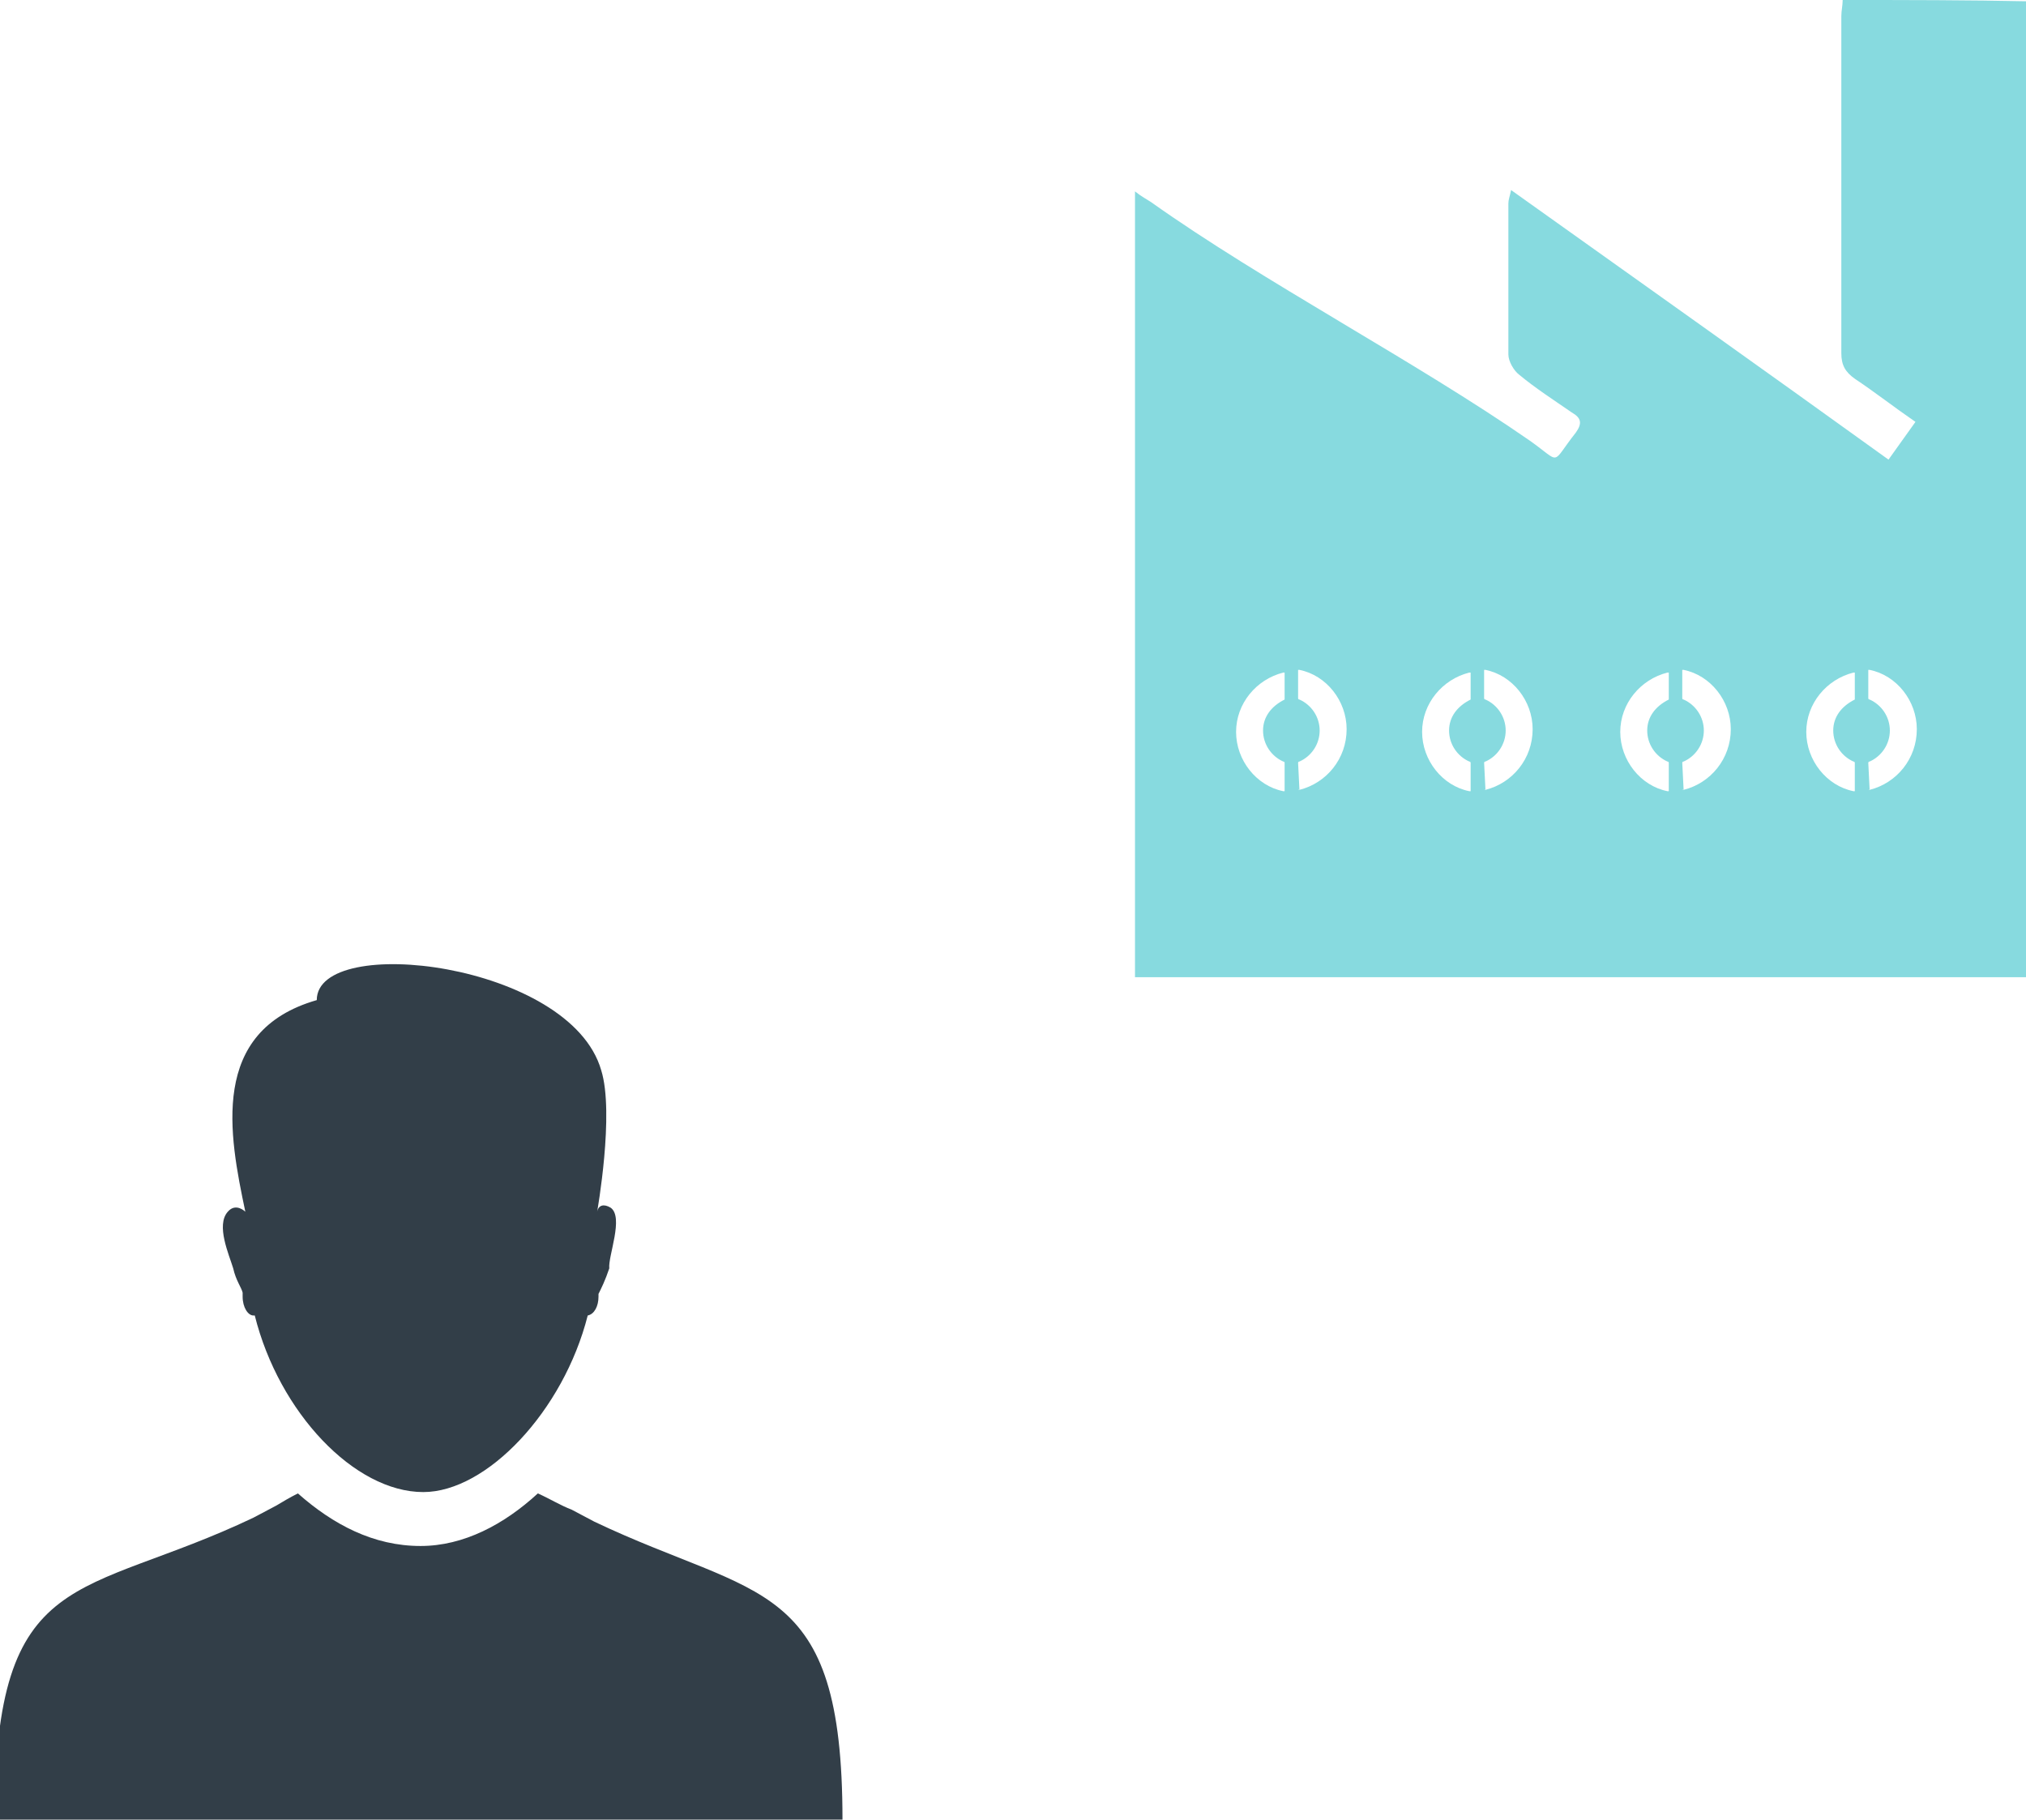
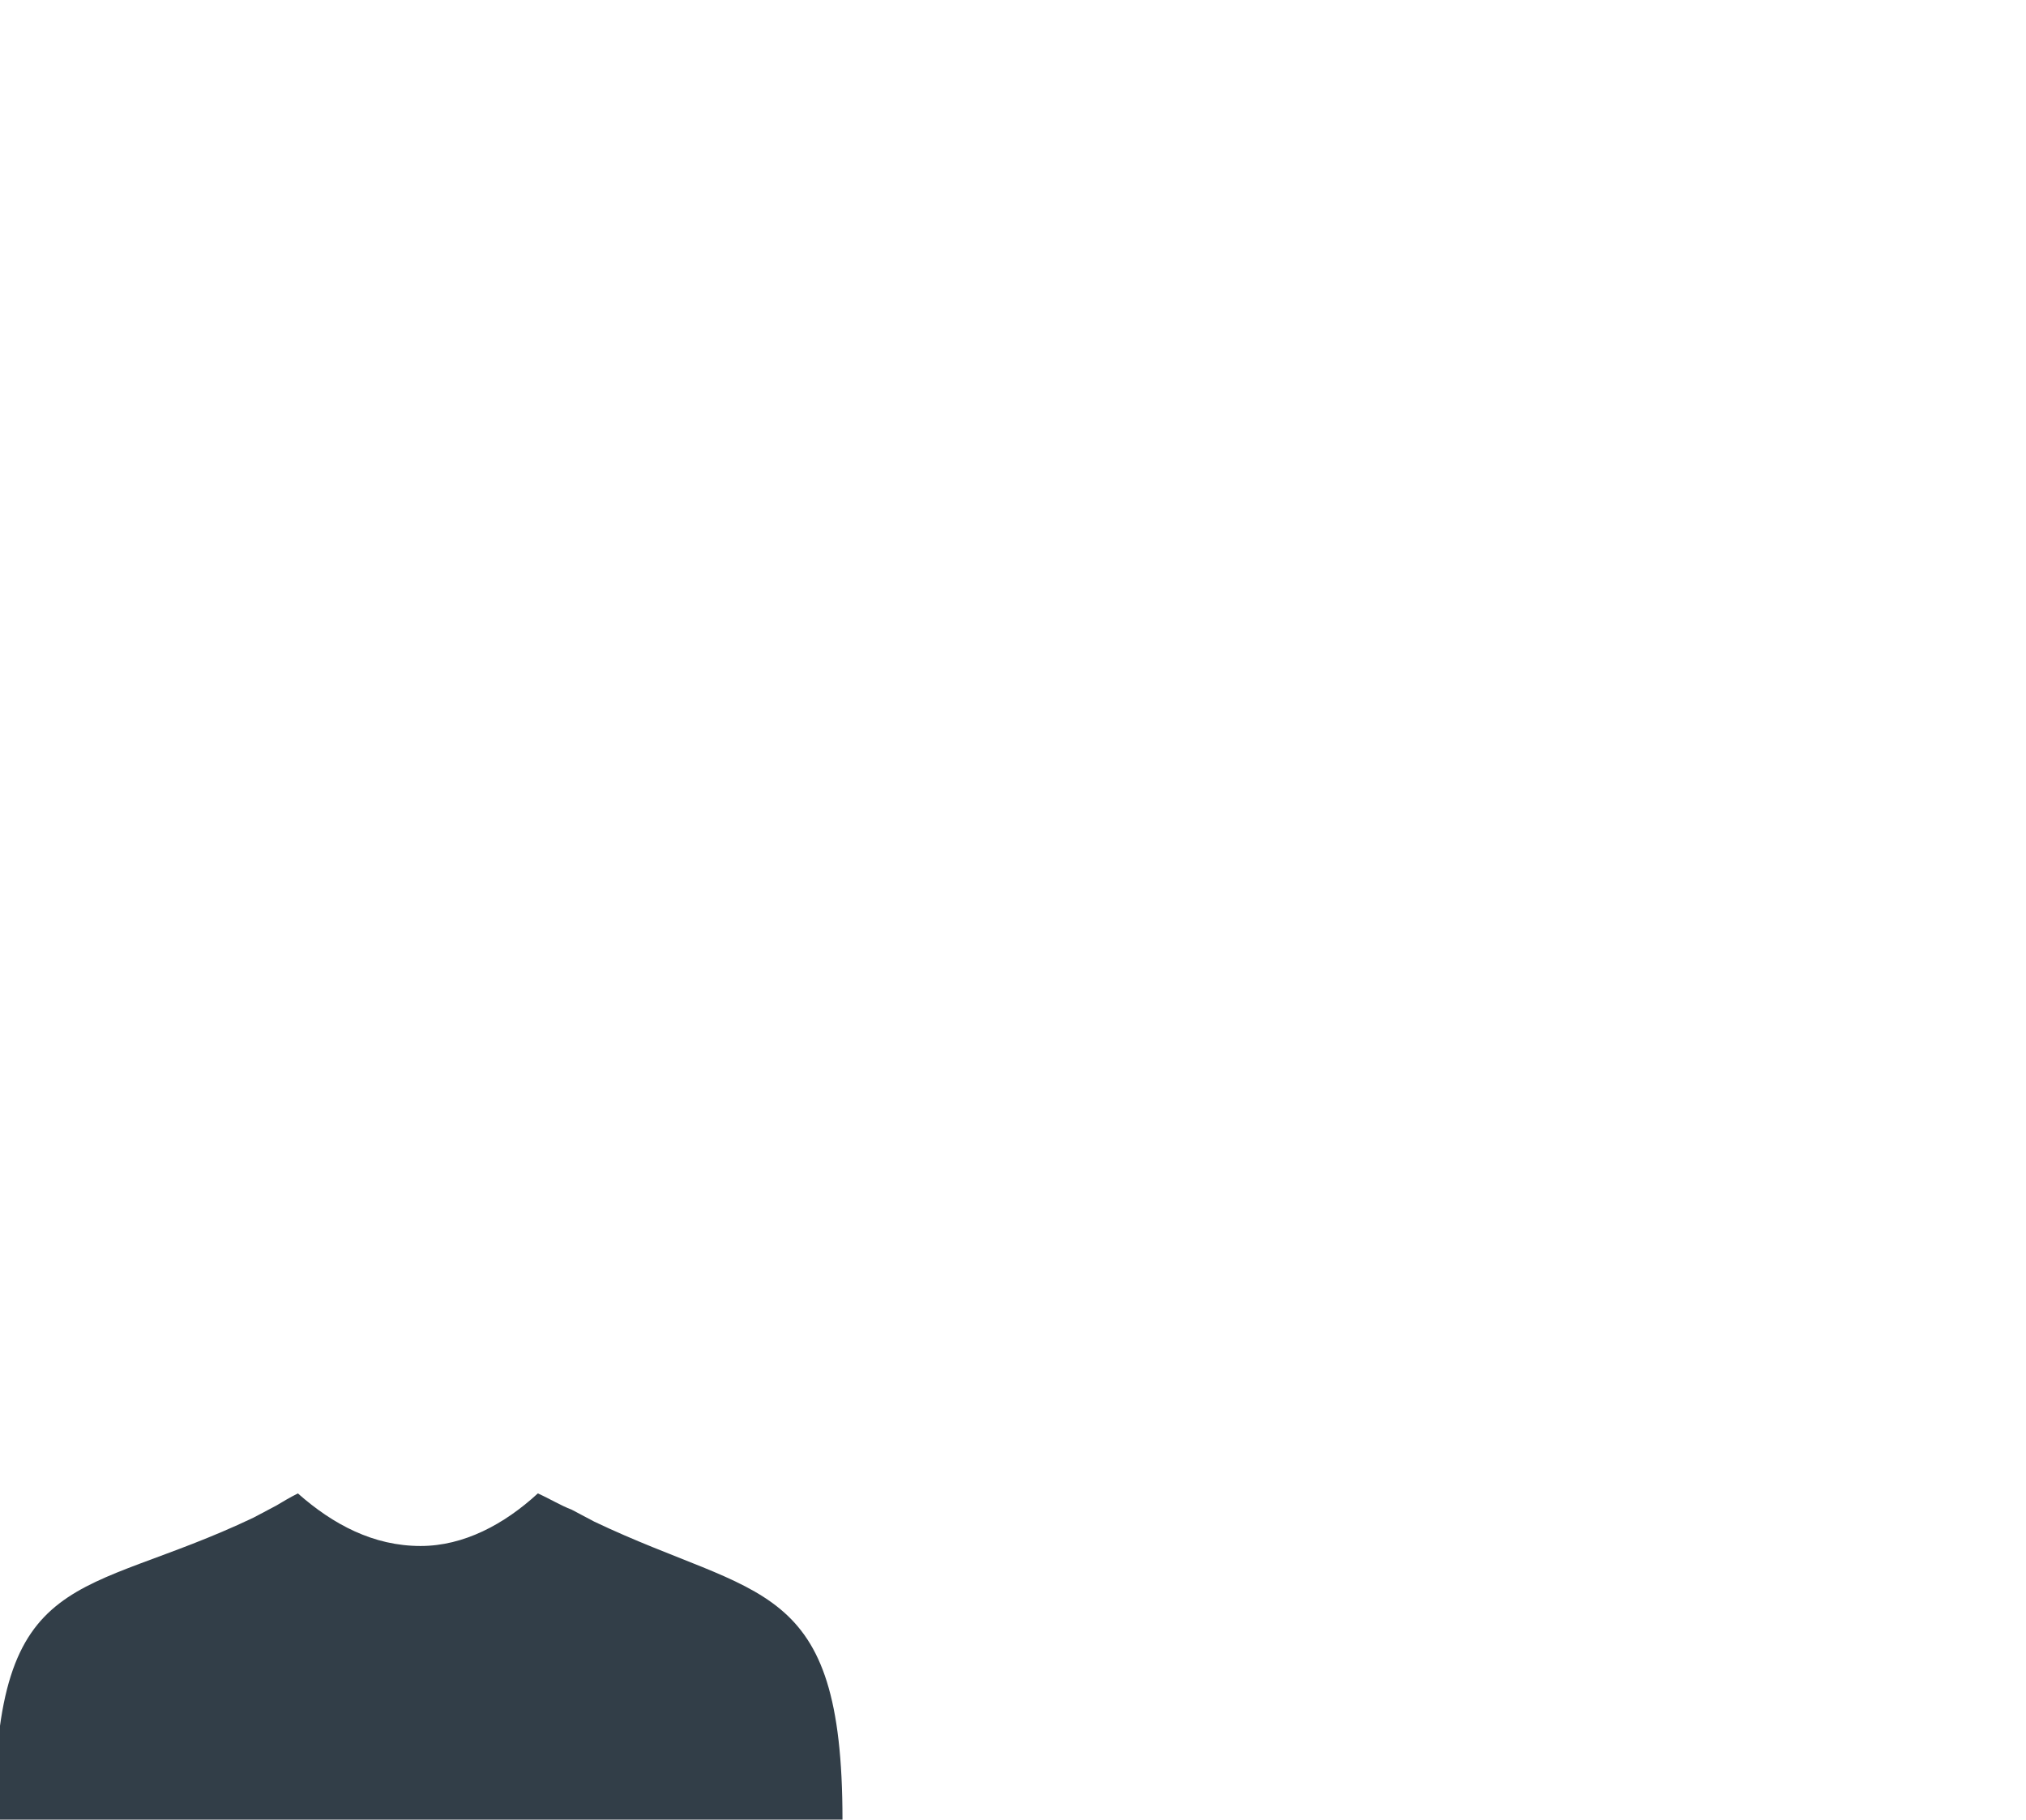
<svg xmlns="http://www.w3.org/2000/svg" id="Capa_1" x="0px" y="0px" viewBox="0 0 150.3 135" style="enable-background:new 0 0 150.3 135;" xml:space="preserve">
  <style type="text/css"> .st0{fill-rule:evenodd;clip-rule:evenodd;fill:#323E48;} .st1{fill:#87DADF;} </style>
  <title>for anything</title>
  <g>
    <g>
      <g>
        <path class="st0" d="M44.1,112.9c12.2,5.8,18.4,4.1,18.4,22.1h-31h-0.4H-0.4c0-19,6.4-16.3,19.2-22.4l1.7-0.9 c0.5-0.3,1-0.6,1.6-0.9l0,0l0,0c2.6,2.3,5.6,3.9,9.1,3.9c3.2,0,6.2-1.6,8.7-3.9c0.9,0.4,1.7,0.9,2.5,1.2L44.1,112.9z" />
-         <path class="st0" d="M45.3,89.6L45.3,89.6c-0.5-0.3-0.9-0.2-1,0.3c0,0,1.3-7.3,0.3-10.5c-2.3-8-21.1-10.2-21.1-5.2 c-8,2.3-6.5,10-5.3,15.7c0,0-0.7-0.7-1.3,0c-0.9,1,0.1,3.2,0.4,4.2c0.2,0.9,0.6,1.4,0.7,1.8c0,0.1,0,0.2,0,0.3 c0,0.8,0.4,1.4,0.8,1.4h0.1c1.8,7.2,7.4,13.1,12.5,13.1c4.7,0,10.4-6,12.2-13.1c0.5-0.1,0.8-0.7,0.8-1.4v-0.2 c0.2-0.4,0.5-1,0.8-1.9C45.1,93.2,46.3,90.3,45.3,89.6L45.3,89.6z" />
      </g>
    </g>
-     <path class="st1" d="M136.7,0c0,0.4-0.1,0.8-0.1,1.2c0,8.3,0,16.7,0,25c0,0.9,0.3,1.4,1,1.9c1.5,1,2.9,2.1,4.5,3.2 c-0.7,1-1.3,1.8-2,2.8c-9.3-6.7-18.6-13.3-28-20c-0.1,0.5-0.2,0.7-0.2,1c0,3.7,0,7.5,0,11.2c0,0.5,0.4,1.2,0.8,1.5 c1.2,1,2.6,1.9,3.9,2.8c0.7,0.4,0.8,0.8,0.3,1.5c-1.9,2.4-1,2.3-3.4,0.6C105,26.8,93.7,20.9,85.4,15c-0.3-0.2-0.7-0.4-1.2-0.8 c0,21.6,0,46.9,0,58.3c21.1,0,45.2,0,66.4,0c0-16.1,0-46.2,0-72.4C146,0,141.4,0,136.7,0z M95.3,51.9 C95.3,51.9,95.3,51.9,95.3,51.9c-1,0.5-1.6,1.3-1.6,2.3c0,1,0.6,1.9,1.5,2.3c0,0,0.1,0,0.1,0.1v2c0,0,0,0,0,0.1c0,0,0,0-0.1,0 c0,0,0,0,0,0c-2-0.4-3.5-2.3-3.5-4.4c0-2.1,1.5-3.9,3.5-4.4c0,0,0,0,0.1,0c0,0,0,0,0,0.1V51.9z M96.4,58.6 C96.4,58.6,96.4,58.6,96.4,58.6C96.3,58.6,96.3,58.6,96.4,58.6C96.3,58.6,96.3,58.5,96.4,58.6l-0.1-2c0,0,0-0.1,0.1-0.1 c0.9-0.4,1.5-1.3,1.5-2.3c0-1-0.6-1.9-1.5-2.3c0,0-0.1,0-0.1-0.1v-2c0,0,0,0,0-0.1c0,0,0,0,0.1,0c2,0.4,3.5,2.3,3.5,4.4 C99.9,56.3,98.4,58.1,96.4,58.6z M109.1,51.9C109.1,51.9,109,51.9,109.1,51.9c-1,0.5-1.6,1.3-1.6,2.3c0,1,0.6,1.9,1.5,2.3 c0,0,0.1,0,0.1,0.1v2c0,0,0,0,0,0.1c0,0,0,0-0.1,0c0,0,0,0,0,0c-2-0.4-3.5-2.3-3.5-4.4c0-2.1,1.5-3.9,3.5-4.4c0,0,0,0,0.1,0 c0,0,0,0,0,0.1V51.9z M110.2,58.6C110.2,58.6,110.2,58.6,110.2,58.6C110.1,58.6,110.1,58.6,110.2,58.6 C110.1,58.6,110.1,58.5,110.2,58.6l-0.1-2c0,0,0-0.1,0.1-0.1c0.9-0.4,1.5-1.3,1.5-2.3c0-1-0.6-1.9-1.5-2.3c0,0-0.1,0-0.1-0.1v-2 c0,0,0,0,0-0.1c0,0,0,0,0.1,0c2,0.4,3.5,2.3,3.5,4.4C113.7,56.3,112.2,58.1,110.2,58.6z M123.8,51.9 C123.8,51.9,123.8,51.9,123.8,51.9c-1,0.5-1.6,1.3-1.6,2.3c0,1,0.6,1.9,1.5,2.3c0,0,0.1,0,0.1,0.1v2c0,0,0,0,0,0.1c0,0,0,0-0.1,0 c0,0,0,0,0,0c-2-0.4-3.5-2.3-3.5-4.4c0-2.1,1.5-3.9,3.5-4.4c0,0,0,0,0.1,0c0,0,0,0,0,0.1V51.9z M124.9,58.6 C124.9,58.6,124.9,58.6,124.9,58.6C124.8,58.6,124.8,58.6,124.9,58.6C124.8,58.6,124.8,58.5,124.9,58.6l-0.1-2c0,0,0-0.1,0.1-0.1 c0.9-0.4,1.5-1.3,1.5-2.3c0-1-0.6-1.9-1.5-2.3c0,0-0.1,0-0.1-0.1v-2c0,0,0,0,0-0.1c0,0,0,0,0.1,0c2,0.4,3.5,2.3,3.5,4.4 C128.4,56.3,126.9,58.1,124.9,58.6z M137.6,51.9C137.6,51.9,137.5,51.9,137.6,51.9c-1,0.5-1.6,1.3-1.6,2.3c0,1,0.6,1.9,1.5,2.3 c0,0,0.1,0,0.1,0.1v2c0,0,0,0,0,0.1c0,0,0,0-0.1,0c0,0,0,0,0,0c-2-0.4-3.5-2.3-3.5-4.4c0-2.1,1.5-3.9,3.5-4.4c0,0,0,0,0.1,0 c0,0,0,0,0,0.1V51.9z M138.7,58.6C138.7,58.6,138.7,58.6,138.7,58.6C138.6,58.6,138.6,58.6,138.7,58.6 C138.6,58.6,138.6,58.5,138.7,58.6l-0.1-2c0,0,0-0.1,0.1-0.1c0.9-0.4,1.5-1.3,1.5-2.3c0-1-0.6-1.9-1.5-2.3c0,0-0.1,0-0.1-0.1v-2 c0,0,0,0,0-0.1c0,0,0,0,0.1,0c2,0.4,3.5,2.3,3.5,4.4C142.2,56.3,140.7,58.1,138.7,58.6z" />
  </g>
</svg>